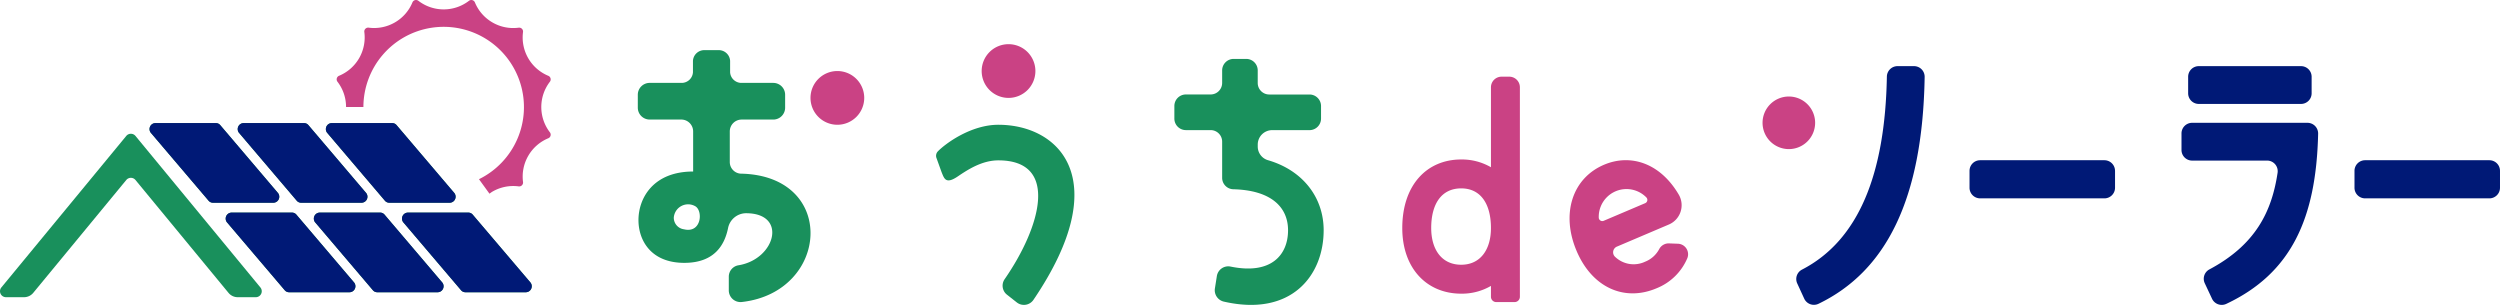
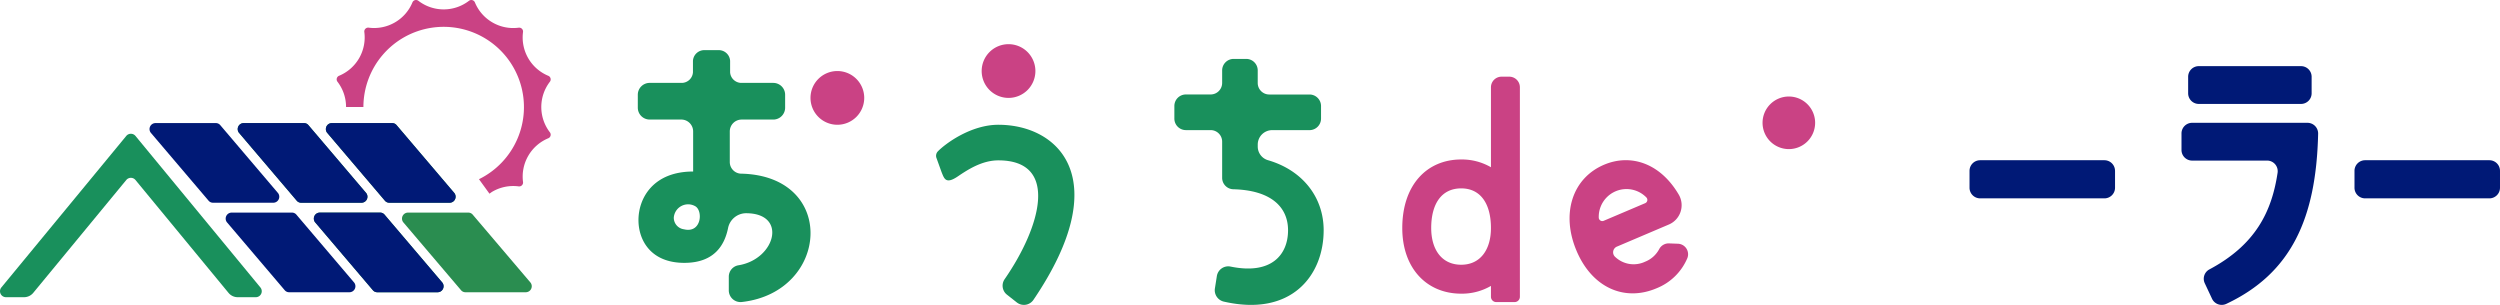
<svg xmlns="http://www.w3.org/2000/svg" id="グループ_801" data-name="グループ 801" width="476.295" height="58.087" viewBox="0 0 476.295 58.087">
  <defs>
    <clipPath id="clip-path">
      <rect id="長方形_40" data-name="長方形 40" width="476.295" height="58.087" fill="none" />
    </clipPath>
  </defs>
  <g id="グループ_1" data-name="グループ 1" transform="translate(0 0)" clip-path="url(#clip-path)">
    <path id="パス_1" data-name="パス 1" d="M42.891,20.391A15.293,15.293,0,1,1,64.91,34.14l2,2.761c.192-.134.37-.282.575-.4a7.875,7.875,0,0,1,4.984-.991.739.739,0,0,0,.833-.833,7.911,7.911,0,0,1,4.813-8.336.737.737,0,0,0,.3-1.137,7.908,7.908,0,0,1,0-9.624.739.739,0,0,0-.3-1.139A7.907,7.907,0,0,1,73.3,6.106a.739.739,0,0,0-.833-.833,7.877,7.877,0,0,1-4.984-.993A7.865,7.865,0,0,1,64.135.46.74.74,0,0,0,63,.155a7.862,7.862,0,0,1-4.811,1.634A7.88,7.88,0,0,1,53.372.156a.74.74,0,0,0-1.139.3,7.856,7.856,0,0,1-3.35,3.82,7.877,7.877,0,0,1-4.984.993.739.739,0,0,0-.833.833,7.9,7.9,0,0,1-4.813,8.334.74.74,0,0,0-.3,1.139,7.871,7.871,0,0,1,1.633,4.811Z" transform="translate(26.344 0)" fill="#ca4284" />
    <path id="パス_2" data-name="パス 2" d="M25.812,23.828l17.724,21.5a2.272,2.272,0,0,0,1.753.828h3.445a1.137,1.137,0,0,0,.876-1.86l-23.8-28.865a1.136,1.136,0,0,0-1.753,0L.261,44.294a1.137,1.137,0,0,0,.877,1.86H4.582a2.269,2.269,0,0,0,1.753-.828l17.724-21.5a1.136,1.136,0,0,1,1.753,0" transform="translate(0 10.467)" fill="#19905c" />
-     <path id="パス_3" data-name="パス 3" d="M40.332,28.992H28.889a1.1,1.1,0,0,1-.835-.375L17.026,15.65a1.143,1.143,0,0,1,.949-1.833H29.418a1.088,1.088,0,0,1,.835.375L41.282,27.159a1.144,1.144,0,0,1-.95,1.833" transform="translate(11.695 9.632)" fill="#2a8d50" />
    <path id="パス_4" data-name="パス 4" d="M50.23,28.992H38.787a1.094,1.094,0,0,1-.835-.375L26.923,15.65a1.144,1.144,0,0,1,.95-1.833H39.316a1.088,1.088,0,0,1,.835.375L51.181,27.159a1.144,1.144,0,0,1-.95,1.833" transform="translate(18.594 9.632)" fill="#2a8d50" />
    <path id="パス_5" data-name="パス 5" d="M60.127,28.992H48.684a1.094,1.094,0,0,1-.835-.375L36.82,15.65a1.144,1.144,0,0,1,.95-1.833H49.213a1.088,1.088,0,0,1,.835.375L61.078,27.159a1.144,1.144,0,0,1-.95,1.833" transform="translate(25.493 9.632)" fill="#2a8d50" />
-     <path id="パス_6" data-name="パス 6" d="M48.88,39.042H37.437a1.094,1.094,0,0,1-.835-.375L25.573,25.7a1.144,1.144,0,0,1,.95-1.833H37.966a1.094,1.094,0,0,1,.835.375L49.831,37.209a1.144,1.144,0,0,1-.95,1.833" transform="translate(17.653 16.637)" fill="#2a8d50" />
    <path id="パス_7" data-name="パス 7" d="M58.777,39.042H47.334a1.094,1.094,0,0,1-.835-.375L35.47,25.7a1.144,1.144,0,0,1,.95-1.833H47.863a1.094,1.094,0,0,1,.835.375L59.728,37.209a1.144,1.144,0,0,1-.95,1.833" transform="translate(24.552 16.637)" fill="#2a8d50" />
    <path id="パス_8" data-name="パス 8" d="M68.675,39.042H57.232a1.094,1.094,0,0,1-.835-.375L45.368,25.7a1.144,1.144,0,0,1,.95-1.833H57.761a1.094,1.094,0,0,1,.835.375L69.626,37.209a1.144,1.144,0,0,1-.95,1.833" transform="translate(31.452 16.637)" fill="#2a8d50" />
    <path id="パス_9" data-name="パス 9" d="M40.332,28.992H28.889a1.1,1.1,0,0,1-.835-.375L17.026,15.65a1.143,1.143,0,0,1,.949-1.833H29.418a1.088,1.088,0,0,1,.835.375L41.282,27.159a1.144,1.144,0,0,1-.95,1.833" transform="translate(11.695 9.632)" fill="#001976" />
    <path id="パス_10" data-name="パス 10" d="M50.23,28.992H38.787a1.094,1.094,0,0,1-.835-.375L26.923,15.65a1.144,1.144,0,0,1,.95-1.833H39.316a1.088,1.088,0,0,1,.835.375L51.181,27.159a1.144,1.144,0,0,1-.95,1.833" transform="translate(18.594 9.632)" fill="#001976" />
    <path id="パス_11" data-name="パス 11" d="M60.127,28.992H48.684a1.094,1.094,0,0,1-.835-.375L36.82,15.65a1.144,1.144,0,0,1,.95-1.833H49.213a1.088,1.088,0,0,1,.835.375L61.078,27.159a1.144,1.144,0,0,1-.95,1.833" transform="translate(25.493 9.632)" fill="#001976" />
    <path id="パス_12" data-name="パス 12" d="M48.88,39.042H37.437a1.094,1.094,0,0,1-.835-.375L25.573,25.7a1.144,1.144,0,0,1,.95-1.833H37.966a1.094,1.094,0,0,1,.835.375L49.831,37.209a1.144,1.144,0,0,1-.95,1.833" transform="translate(17.653 16.637)" fill="#001976" />
    <path id="パス_13" data-name="パス 13" d="M58.777,39.042H47.334a1.094,1.094,0,0,1-.835-.375L35.47,25.7a1.144,1.144,0,0,1,.95-1.833H47.863a1.094,1.094,0,0,1,.835.375L59.728,37.209a1.144,1.144,0,0,1-.95,1.833" transform="translate(24.552 16.637)" fill="#001976" />
-     <path id="パス_14" data-name="パス 14" d="M68.675,39.042H57.232a1.094,1.094,0,0,1-.835-.375L45.368,25.7a1.144,1.144,0,0,1,.95-1.833H57.761a1.094,1.094,0,0,1,.835.375L69.626,37.209a1.144,1.144,0,0,1-.95,1.833" transform="translate(31.452 16.637)" fill="#001976" />
    <path id="パス_15" data-name="パス 15" d="M176.343,8.608h1.465a2.024,2.024,0,0,1,2.023,2.025V50.539a1.012,1.012,0,0,1-1.011,1.013H175.33a1.012,1.012,0,0,1-1.012-1.013v-2.07a11.017,11.017,0,0,1-5.665,1.48c-6.583,0-11.229-4.849-11.229-12.5,0-8.166,4.647-13.066,11.229-13.066a11.034,11.034,0,0,1,5.665,1.48V10.633a2.024,2.024,0,0,1,2.025-2.025m-2.025,28.837c0-4.645-1.989-7.555-5.665-7.555-3.725,0-5.717,2.91-5.717,7.555,0,4.083,1.992,6.992,5.717,6.992,3.676,0,5.665-2.909,5.665-6.992" transform="translate(109.735 6)" fill="#ca4284" />
    <path id="パス_16" data-name="パス 16" d="M177.542,35.267c-2.994-7.046-.833-13.841,5.227-16.416,5.033-2.14,10.71-.361,14.269,5.743a4,4,0,0,1-1.95,5.658l-9.875,4.2a1.175,1.175,0,0,0-.329,1.948,5.113,5.113,0,0,0,5.729.916,5.2,5.2,0,0,0,2.687-2.429,2.041,2.041,0,0,1,1.914-1.05l1.614.061a2.009,2.009,0,0,1,1.829,2.714,10.633,10.633,0,0,1-5.889,5.777c-6.06,2.574-12.232-.071-15.226-7.117m5.161-5.741,7.915-3.362a.677.677,0,0,0,.207-1.1,5.288,5.288,0,0,0-9.061,3.82.679.679,0,0,0,.938.645" transform="translate(122.827 12.536)" fill="#ca4284" />
-     <path id="パス_17" data-name="パス 17" d="M220.939,7.425h3.15a2.025,2.025,0,0,1,2.026,2.048c-.385,23.484-7.455,37.055-20.2,43.216a2.032,2.032,0,0,1-2.748-.974l-1.329-2.892a2.012,2.012,0,0,1,.9-2.629C213.536,40.62,218.581,28,218.916,9.431a2.031,2.031,0,0,1,2.023-2.006" transform="translate(140.567 5.176)" fill="#001976" />
    <path id="パス_18" data-name="パス 18" d="M248.828,20.013v3.214a2.024,2.024,0,0,1-2.025,2.025H223.131a2.026,2.026,0,0,1-2.026-2.025V20.013a2.026,2.026,0,0,1,2.026-2.025H246.8a2.024,2.024,0,0,1,2.025,2.025" transform="translate(154.125 12.539)" fill="#001976" />
    <path id="パス_19" data-name="パス 19" d="M261.206,20.984H246.927A2.024,2.024,0,0,1,244.9,18.96V15.812a2.024,2.024,0,0,1,2.023-2.025h21.984a2.035,2.035,0,0,1,2.025,2.091c-.368,16.119-5.123,26.578-17.49,32.4a2.041,2.041,0,0,1-2.72-.966l-1.388-2.958a2.017,2.017,0,0,1,.876-2.636c8.779-4.672,11.888-10.982,13-18.427a2.024,2.024,0,0,0-2.008-2.31" transform="translate(170.714 9.611)" fill="#001976" />
    <path id="パス_20" data-name="パス 20" d="M292.044,20.013v3.214a2.024,2.024,0,0,1-2.024,2.025H266.348a2.024,2.024,0,0,1-2.025-2.025V20.013a2.024,2.024,0,0,1,2.025-2.025H290.02a2.024,2.024,0,0,1,2.024,2.025" transform="translate(184.25 12.539)" fill="#001976" />
    <path id="パス_21" data-name="パス 21" d="M207.888,15.845a5.009,5.009,0,1,1-5.01-5.01,5.01,5.01,0,0,1,5.01,5.01" transform="translate(137.928 7.553)" fill="#ca4284" />
    <path id="パス_22" data-name="パス 22" d="M267.149,7.425a2.024,2.024,0,0,1,2.025,2.025V12.6a2.024,2.024,0,0,1-2.025,2.025H247.674a2.024,2.024,0,0,1-2.025-2.025V9.45a2.024,2.024,0,0,1,2.025-2.025" transform="translate(171.233 5.176)" fill="#001976" />
    <path id="パス_23" data-name="パス 23" d="M120.459,47.848,118.6,46.384a2.178,2.178,0,0,1-.463-2.943c6.917-9.98,10.469-22.654-1.186-22.654-3.14,0-5.868,1.8-7.742,3.07-2.3,1.551-2.574.394-3.077-.832l-.95-2.636a1.216,1.216,0,0,1,.251-1.322c1.554-1.58,6.362-5.061,11.518-5.061,11.611,0,22.271,10.41,6.675,33.373a2.194,2.194,0,0,1-3.167.468" transform="translate(73.253 9.764)" fill="#19905c" />
    <path id="パス_24" data-name="パス 24" d="M160.28,39.258c0,8.657-6.187,16.518-18.994,13.6a2.225,2.225,0,0,1-1.728-2.5l.378-2.388a2.2,2.2,0,0,1,2.622-1.79c7.825,1.605,10.939-2.313,10.939-6.917,0-4.477-3.306-7.642-10.447-7.817a2.18,2.18,0,0,1-2.108-2.184v-6.89a2.195,2.195,0,0,0-2.194-2.194h-4.716a2.195,2.195,0,0,1-2.194-2.2V15.587a2.195,2.195,0,0,1,2.194-2.2h4.716a2.195,2.195,0,0,0,2.194-2.194V8.807a2.195,2.195,0,0,1,2.194-2.194h2.389a2.195,2.195,0,0,1,2.194,2.194V11.2a2.195,2.195,0,0,0,2.2,2.194h7.662a2.2,2.2,0,0,1,2.2,2.2v2.389a2.2,2.2,0,0,1-2.2,2.2h-7.107a2.751,2.751,0,0,0-2.751,2.751v.358a2.708,2.708,0,0,0,1.93,2.613c6.544,1.891,10.629,7,10.629,13.363" transform="translate(91.9 4.61)" fill="#19905c" />
    <path id="パス_25" data-name="パス 25" d="M91.309,29.163a2.222,2.222,0,0,1-2.181-2.194V21.116a2.261,2.261,0,0,1,2.26-2.262h6.023a2.26,2.26,0,0,0,2.261-2.26V14.129a2.26,2.26,0,0,0-2.261-2.26H91.434a2.162,2.162,0,0,1-2.243-2.014v-2.2A2.169,2.169,0,0,0,86.9,5.63H84.405a2.171,2.171,0,0,0-2.294,2.023v2.2a2.162,2.162,0,0,1-2.245,2.014h-6a2.261,2.261,0,0,0-2.262,2.26v2.464a2.261,2.261,0,0,0,2.262,2.26h6.019a2.263,2.263,0,0,1,2.262,2.262v7.64c-7.635,0-10.417,5.11-10.417,9.249,0,3.817,2.332,8.151,8.735,8.151,5.731,0,7.7-3.4,8.353-6.712a3.522,3.522,0,0,1,3.3-2.742c8.078-.075,5.756,8.72-1.278,9.907a2.2,2.2,0,0,0-1.9,2.138v2.6a2.233,2.233,0,0,0,2.491,2.267c16.675-1.874,18.23-24.025-.115-24.45M80.4,39.76a2.228,2.228,0,0,1-1.941-2.206,2.737,2.737,0,0,1,4.073-2.2c1.541.847,1.222,5.222-2.132,4.406" transform="translate(49.909 3.925)" fill="#19905c" />
    <path id="パス_26" data-name="パス 26" d="M101.226,13.093a5.118,5.118,0,1,1-5.118-5.118,5.118,5.118,0,0,1,5.118,5.118" transform="translate(63.425 5.559)" fill="#ca4284" />
    <path id="パス_27" data-name="パス 27" d="M120.442,10.077a5.118,5.118,0,1,1-5.118-5.118,5.118,5.118,0,0,1,5.118,5.118" transform="translate(76.82 3.457)" fill="#ca4284" />
  </g>
</svg>